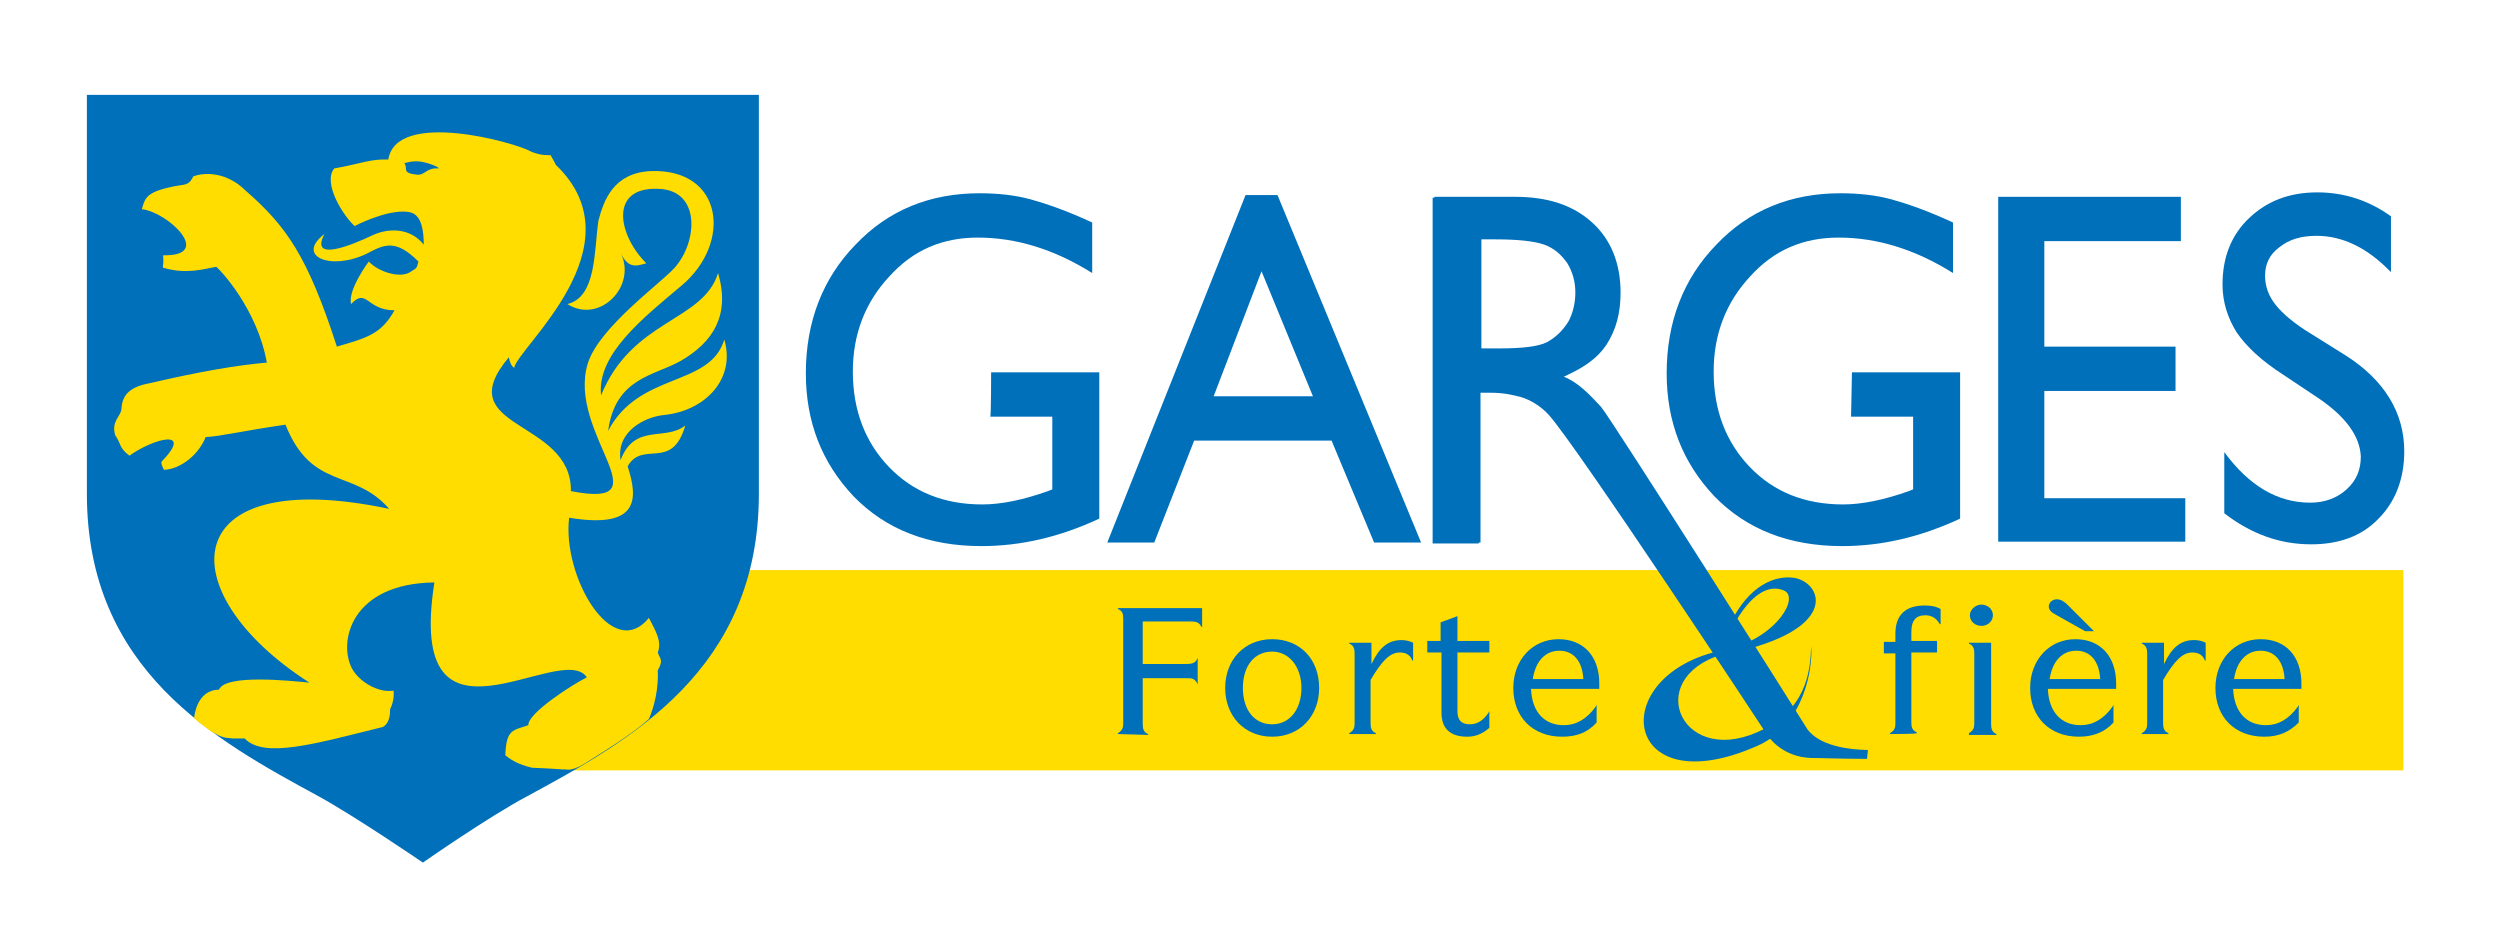
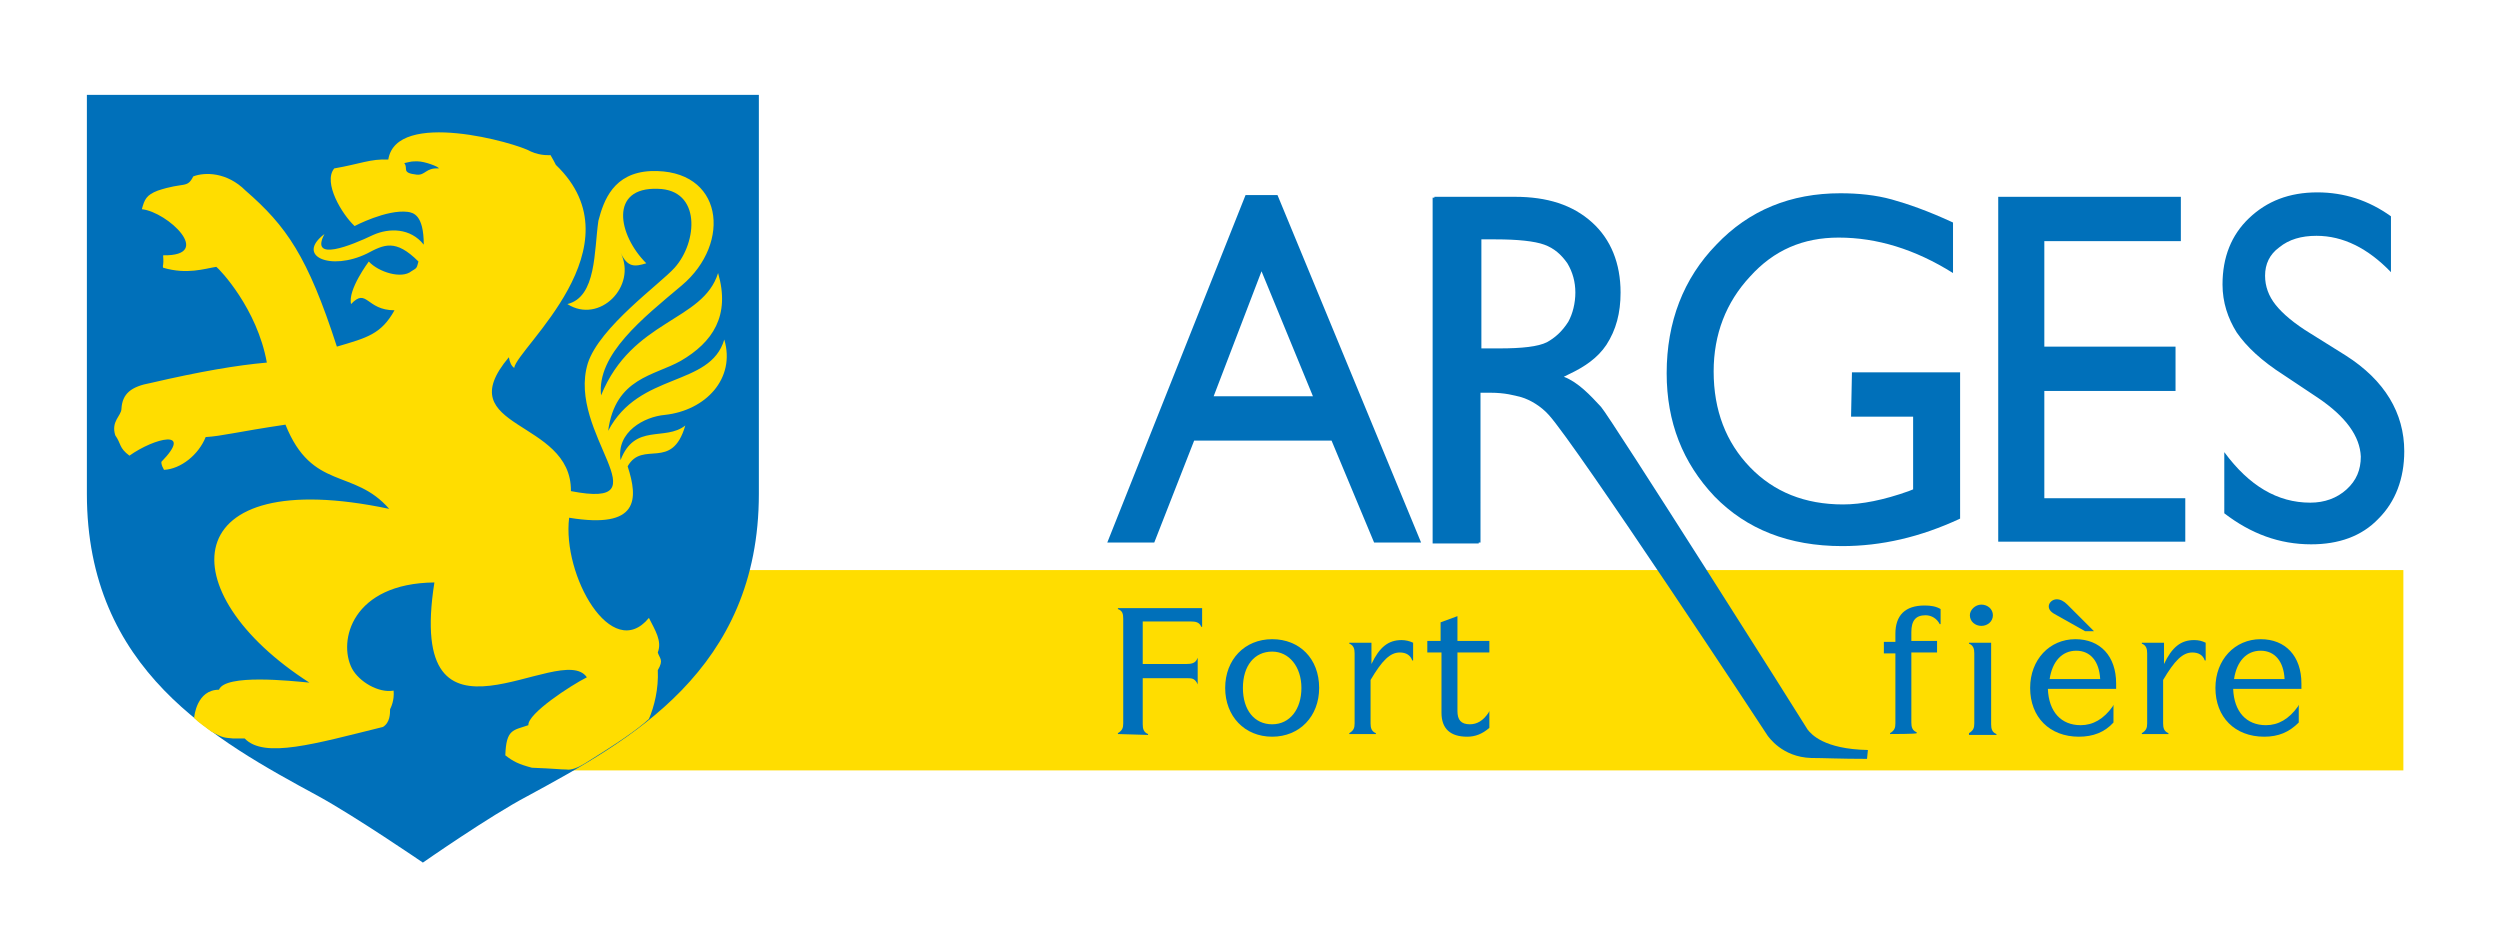
<svg xmlns="http://www.w3.org/2000/svg" xmlns:xlink="http://www.w3.org/1999/xlink" version="1.1" id="Calque_1" x="0px" y="0px" viewBox="0 0 282 106.7" style="enable-background:new 0 0 282 106.7;" xml:space="preserve">
  <style type="text/css">
	.st0{fill:#FFDD00;}
	.st1{clip-path:url(#SVGID_2_);fill:#0070BA;}
	.st2{clip-path:url(#SVGID_4_);fill:#FFDD00;}
	.st3{clip-path:url(#SVGID_6_);fill:#0070BA;}
	.st4{clip-path:url(#SVGID_8_);fill:#0070BA;}
	.st5{clip-path:url(#SVGID_10_);fill:#0070BA;}
	.st6{clip-path:url(#SVGID_12_);fill:#0070BA;}
	.st7{clip-path:url(#SVGID_14_);fill:#0070BA;}
	.st8{clip-path:url(#SVGID_16_);fill:#0070BA;}
	.st9{clip-path:url(#SVGID_18_);fill:#0070BA;}
	.st10{clip-path:url(#SVGID_20_);fill:#0070BA;}
	.st11{clip-path:url(#SVGID_22_);fill:#0070BA;}
	.st12{clip-path:url(#SVGID_24_);fill:#0070BA;}
	.st13{clip-path:url(#SVGID_26_);fill:#0070BA;}
	.st14{clip-path:url(#SVGID_28_);fill:#0070BA;}
	.st15{clip-path:url(#SVGID_30_);fill:#0070BA;}
	.st16{clip-path:url(#SVGID_32_);fill:#0070BA;}
	.st17{clip-path:url(#SVGID_34_);fill:#0070BA;}
	.st18{clip-path:url(#SVGID_36_);fill:#0070BA;}
	.st19{clip-path:url(#SVGID_38_);fill:#0070BA;}
</style>
  <polygon class="st0" points="49.6,86.9 77.7,64.3 271.1,64.3 271.1,86.9 " />
  <g>
    <g>
      <defs>
        <rect id="SVGID_1_" x="1.7" width="274.8" height="144.5" />
      </defs>
      <clipPath id="SVGID_2_">
        <use xlink:href="#SVGID_1_" style="overflow:visible;" />
      </clipPath>
      <path class="st1" d="M47.7,10.7H9.8v45c0,19.9,14.5,27.8,26.1,34.1c4.2,2.3,11.8,7.5,11.8,7.5s7.6-5.3,11.8-7.5    c11.6-6.3,26.1-14.2,26.1-34.1v-45H47.7z" />
    </g>
    <g>
      <defs>
        <rect id="SVGID_3_" x="1.7" width="274.8" height="144.5" />
      </defs>
      <clipPath id="SVGID_4_">
        <use xlink:href="#SVGID_3_" style="overflow:visible;" />
      </clipPath>
      <path class="st2" d="M76.8,40.7c-3,1.7-7.4,1.9-8.2,7.9c3.5-6.7,11.5-4.9,13.1-10.3c1.3,4.4-2.1,8-6.7,8.5c-2.3,0.2-5.5,1.9-5,5.1    c1.6-4.2,5-2.1,7.3-3.9c-1.5,5.2-4.8,1.6-6.5,4.6c1.2,3.7,1.3,7.1-6.6,5.8c-0.8,6.5,4.8,16.4,9,11.3c0.7,1.4,1.5,2.6,1,3.9    c0.2,0.7,0.7,0.8,0,2c0.1,2.1-0.4,4.1-1,5.5c-1.3,1.2-3.5,2.7-7.2,5c-0.8,0.5-1.6,0.8-2.1,0.7c-0.7,0-1.3-0.1-3.9-0.2    c-1.5-0.4-2.1-0.7-3-1.4c0.1-3,0.9-2.8,2.6-3.4c-0.1-1.3,4.8-4.5,6.6-5.4c-2.9-4.3-20.5,10.4-17.2-10.7c-9.3,0.1-10.9,6.6-9.3,9.7    c0.8,1.5,3,2.8,4.7,2.5c0.1,1.1-0.3,1.9-0.4,2.1c0,0.5,0,1.5-0.8,2c-7.7,1.9-13.4,3.6-15.6,1.3c-0.7,0-0.9,0-1.3,0    c-0.9-0.1-1.1,0-2.5-0.8c-0.8-0.6-1.4-1-1.9-1.5c0-0.2,0.3-3.2,2.8-3.2c0.7-1.8,8.1-1,10.2-0.8c-15.9-10.2-15.1-24.7,9-19.6    c-4-4.6-8.7-2-11.7-9.5c-5.4,0.8-7.2,1.3-9,1.4c-0.8,2-2.8,3.6-4.7,3.7c-0.1-0.2-0.3-0.5-0.3-0.9c3.7-3.8-0.8-2.7-3.6-0.7    c-1.2-0.9-0.9-1.3-1.6-2.3c-0.5-1.6,0.7-2.2,0.7-3c0.1-1.7,1.1-2.5,3.3-2.9c5.6-1.3,9.7-2,13.1-2.3c-1.1-6.1-5.3-10.5-5.7-10.8    c-1.3,0.2-3.3,0.9-6,0.1c-0.1-0.4,0.1,0,0-1.4c5.8,0.1,0.5-4.9-2.4-5.2c0.3-1.1,0.5-1.6,1.8-2.1c3-1,3.3-0.2,4-1.6    c1.3-0.5,3.8-0.5,5.9,1.6c4.6,4,7,7.4,10.3,17.6c3.4-1,5-1.4,6.5-4.1c-3.2,0-3.1-2.6-4.9-0.7c-0.4-1.6,2-4.8,2-4.8    c1.1,1.2,3.7,2,4.8,1.1c0.7-0.4,0.6-0.4,0.8-1.1c-2.6-2.6-3.9-1.9-5.8-0.9c-4.1,2-8.1,0.3-4.8-2.2c-1.7,3.2,3,1.3,5.5,0.1    c1.8-0.8,4.2-0.8,5.7,1.1c0-3.4-1.2-3.6-1.8-3.7c-2.4-0.3-6,1.6-6,1.6c-1.4-1.3-3.6-4.9-2.3-6.5c2.9-0.5,4.1-1.1,6.1-1    c0.9-5.7,14.4-1.9,16.1-0.9c1.1,0.5,2.2,0.4,2.2,0.4c0.4,0.7,0.4,0.7,0.6,1.1c9.6,9.2-4.4,20.7-4.7,22.9c-0.3-0.2-0.5-0.6-0.6-1.2    c-6.9,8.2,7.1,6.9,7,15.1c10.8,2.1-0.5-6.5,1.9-14.4c1.3-4.1,8.2-9,9.8-10.8c2.6-2.9,3-8.8-1.9-8.9c-5.5-0.2-4.5,5.2-1.3,8.4    c-1.3,0.4-2.1,0.5-2.9-1.2c1.9,3.8-2.4,8.1-6,5.8c3.3-0.8,3-6,3.5-9.4c0.6-2.3,1.7-5.4,5.9-5.6c8.2-0.3,9.2,8.1,3.5,12.9    c-4.4,3.7-9.6,7.8-9.1,12.4c3.5-8.6,11.5-8.3,13.2-13.8C82.4,35.6,80.4,38.6,76.8,40.7 M47.1,18.2c-0.7,0-0.6,0-1.5,0.2    c0.5,0.6-0.4,1.1,1.4,1.3c1,0.1,1-0.8,2.5-0.7C49.5,18.8,47.9,18.2,47.1,18.2" />
    </g>
    <g>
      <defs>
-         <rect id="SVGID_5_" x="1.7" width="274.8" height="144.5" />
-       </defs>
+         </defs>
      <clipPath id="SVGID_6_">
        <use xlink:href="#SVGID_5_" style="overflow:visible;" />
      </clipPath>
      <path class="st3" d="M111.8,42H124v16.5c-4.5,2.1-8.9,3.1-13.3,3.1c-6,0-10.8-1.9-14.4-5.6c-3.6-3.8-5.4-8.4-5.4-13.9    c0-5.8,1.9-10.7,5.6-14.5c3.7-3.9,8.4-5.8,14-5.8c2,0,4,0.2,5.8,0.7c1.8,0.5,4.1,1.3,6.9,2.6v5.7c-4.3-2.7-8.6-4-12.9-4    c-4,0-7.3,1.4-10,4.4c-2.7,2.9-4.1,6.5-4.1,10.7c0,4.4,1.4,8,4.1,10.8c2.7,2.8,6.2,4.2,10.5,4.2c2.1,0,4.6-0.5,7.4-1.5l0.5-0.2V47    h-7C111.8,47,111.8,42,111.8,42z" />
    </g>
    <g>
      <defs>
        <rect id="SVGID_7_" x="1.7" width="274.8" height="144.5" />
      </defs>
      <clipPath id="SVGID_8_">
        <use xlink:href="#SVGID_7_" style="overflow:visible;" />
      </clipPath>
      <path class="st4" d="M140.5,22h3.6l16.2,39.2h-5.3l-4.8-11.5h-15.5l-4.5,11.5h-5.3L140.5,22z M148.1,44.7l-5.8-14.1l-5.4,14.1    H148.1z" />
    </g>
    <g>
      <defs>
        <rect id="SVGID_9_" x="1.7" width="274.8" height="144.5" />
      </defs>
      <clipPath id="SVGID_10_">
        <use xlink:href="#SVGID_9_" style="overflow:visible;" />
      </clipPath>
      <path class="st5" d="M208.9,42h12.2v16.5c-4.5,2.1-8.9,3.1-13.3,3.1c-6,0-10.8-1.9-14.4-5.6c-3.6-3.8-5.4-8.4-5.4-13.9    c0-5.8,1.9-10.7,5.6-14.5c3.7-3.9,8.4-5.8,14-5.8c2,0,4,0.2,5.8,0.7c1.8,0.5,4.1,1.3,6.9,2.6v5.7c-4.3-2.7-8.6-4-12.9-4    c-4,0-7.3,1.4-10,4.4c-2.7,2.9-4.1,6.5-4.1,10.7c0,4.4,1.4,8,4.1,10.8c2.7,2.8,6.2,4.2,10.5,4.2c2.1,0,4.6-0.5,7.4-1.5l0.5-0.2V47    h-7L208.9,42L208.9,42z" />
    </g>
    <g>
      <defs>
        <rect id="SVGID_11_" x="1.7" width="274.8" height="144.5" />
      </defs>
      <clipPath id="SVGID_12_">
        <use xlink:href="#SVGID_11_" style="overflow:visible;" />
      </clipPath>
      <polygon class="st6" points="225.4,22.2 246,22.2 246,27.2 230.6,27.2 230.6,39.1 245.4,39.1 245.4,44.1 230.6,44.1 230.6,56.2     246.5,56.2 246.5,61.1 225.4,61.1   " />
    </g>
    <g>
      <defs>
        <rect id="SVGID_13_" x="1.7" width="274.8" height="144.5" />
      </defs>
      <clipPath id="SVGID_14_">
        <use xlink:href="#SVGID_13_" style="overflow:visible;" />
      </clipPath>
      <path class="st7" d="M261.5,44.9l-3.9-2.6c-2.5-1.6-4.2-3.2-5.3-4.8c-1-1.6-1.6-3.4-1.6-5.4c0-3.1,1-5.6,3-7.5    c2-1.9,4.5-2.9,7.7-2.9c3,0,5.8,0.9,8.3,2.7v6.3c-2.6-2.7-5.4-4.1-8.4-4.1c-1.7,0-3.1,0.4-4.2,1.3c-1.1,0.8-1.6,1.9-1.6,3.2    c0,1.2,0.4,2.3,1.2,3.3c0.8,1,2.1,2.1,3.9,3.2l4,2.5c4.4,2.8,6.6,6.5,6.6,10.8c0,3.1-1,5.7-2.9,7.6c-1.9,2-4.5,2.9-7.6,2.9    c-3.6,0-6.8-1.2-9.8-3.5V51c2.8,3.8,6,5.7,9.7,5.7c1.6,0,3-0.5,4.1-1.5s1.6-2.2,1.6-3.7C266.2,49.2,264.6,47,261.5,44.9" />
    </g>
    <g>
      <defs>
        <rect id="SVGID_15_" x="1.7" width="274.8" height="144.5" />
      </defs>
      <clipPath id="SVGID_16_">
        <use xlink:href="#SVGID_15_" style="overflow:visible;" />
      </clipPath>
      <path class="st8" d="M203.9,82.3c-0.9-1.5-22.3-35.3-23.3-36.4c-1.2-1.3-2.6-2.8-4.2-3.4c0.2-0.1,0.4-0.2,0.6-0.3    c1.7-0.8,3.2-1.8,4.2-3.3c1.1-1.7,1.6-3.6,1.6-5.9c0-3.3-1.1-6-3.2-7.9c-2.2-2-5.1-2.9-8.7-2.9h-9.1v0.1h-0.2v39h5.2v-0.1h0.2    V44.3h1.1c1.7,0,2.7,0.3,3.5,0.5c1,0.3,2.2,1,3.1,2c3.1,3.4,24.6,36,24.7,36.2c0.1,0.1,1.6,2.4,4.9,2.5c1.4,0,3.2,0.1,6.3,0.1    l0.1-1C205.7,84.5,204.3,82.8,203.9,82.3 M174.5,38.6c-1,0.5-2.8,0.7-5.4,0.7h-2V27h1.6c2.5,0,4.4,0.2,5.5,0.6    c1.1,0.4,1.9,1.1,2.6,2.1c0.6,1,0.9,2.1,0.9,3.3c0,1.2-0.3,2.4-0.8,3.3C176.2,37.4,175.4,38.1,174.5,38.6" />
    </g>
    <g>
      <defs>
        <rect id="SVGID_17_" x="1.7" width="274.8" height="144.5" />
      </defs>
      <clipPath id="SVGID_18_">
        <use xlink:href="#SVGID_17_" style="overflow:visible;" />
      </clipPath>
      <path class="st9" d="M126.1,82.8l0-0.1c0.5-0.3,0.6-0.6,0.6-1.1V69.8c0-0.6-0.1-0.9-0.6-1.1l0-0.1h9.5v2.1l-0.1,0    c-0.2-0.5-0.6-0.6-1.2-0.6h-5.4v4.8h4.9c0.6,0,1-0.1,1.2-0.5l0.1-0.2v3l-0.1-0.2c-0.3-0.5-0.6-0.5-1.2-0.5h-4.9v5.2    c0,0.5,0.1,0.9,0.6,1.1l0,0.1L126.1,82.8L126.1,82.8z" />
    </g>
    <g>
      <defs>
        <rect id="SVGID_19_" x="1.7" width="274.8" height="144.5" />
      </defs>
      <clipPath id="SVGID_20_">
        <use xlink:href="#SVGID_19_" style="overflow:visible;" />
      </clipPath>
      <path class="st10" d="M143.5,83.1c-3.1,0-5.3-2.3-5.3-5.5c0-3.2,2.2-5.5,5.3-5.5c3.1,0,5.3,2.2,5.3,5.5    C148.8,80.8,146.6,83.1,143.5,83.1 M143.5,73.5c-2,0-3.3,1.6-3.3,4.1c0,2.5,1.3,4.1,3.3,4.1c2,0,3.3-1.7,3.3-4.1    C146.8,75.2,145.4,73.5,143.5,73.5" />
    </g>
    <g>
      <defs>
        <rect id="SVGID_21_" x="1.7" width="274.8" height="144.5" />
      </defs>
      <clipPath id="SVGID_22_">
        <use xlink:href="#SVGID_21_" style="overflow:visible;" />
      </clipPath>
      <path class="st11" d="M152.2,82.8l0-0.1c0.5-0.3,0.6-0.6,0.6-1.1v-7.9c0-0.5-0.1-0.9-0.6-1.1l0-0.1h2.5v2.4    c0.9-1.9,1.9-2.7,3.4-2.7c0.4,0,0.9,0.1,1.3,0.3l0,2l-0.1,0c-0.2-0.6-0.7-0.9-1.4-0.9c-1.1,0-2,0.9-3.3,3.1l0,4.9    c0,0.5,0.1,0.9,0.6,1.1l0,0.1L152.2,82.8L152.2,82.8z" />
    </g>
    <g>
      <defs>
        <rect id="SVGID_23_" x="1.7" width="274.8" height="144.5" />
      </defs>
      <clipPath id="SVGID_24_">
        <use xlink:href="#SVGID_23_" style="overflow:visible;" />
      </clipPath>
      <path class="st12" d="M165.5,83.1c-1.9,0-2.9-0.9-2.9-2.7v-6.8H161v-1.3h1.5v-2.1l1.9-0.7v2.8h3.6v1.3h-3.6v6.6    c0,1,0.4,1.5,1.4,1.5c0.8,0,1.5-0.4,2.1-1.3l0.1-0.2v1.9C167.2,82.8,166.4,83.1,165.5,83.1" />
    </g>
    <g>
      <defs>
-         <rect id="SVGID_25_" x="1.7" width="274.8" height="144.5" />
-       </defs>
+         </defs>
      <clipPath id="SVGID_26_">
        <use xlink:href="#SVGID_25_" style="overflow:visible;" />
      </clipPath>
      <path class="st13" d="M176.2,83.1c-3.3,0-5.5-2.2-5.5-5.5c0-3.2,2.2-5.5,5.1-5.5c2.8,0,4.6,1.9,4.6,5c0,0.2,0,0.3,0,0.5l0,0.1    h-7.7c0.1,2.6,1.5,4.1,3.7,4.1c1.4,0,2.6-0.7,3.6-2.1l0.1-0.2v2C179.1,82.6,177.9,83.1,176.2,83.1 M178.6,76.6    c-0.1-2-1.1-3.2-2.7-3.2c-1.6,0-2.7,1.2-3,3.2H178.6z" />
    </g>
    <g>
      <defs>
        <rect id="SVGID_27_" x="1.7" width="274.8" height="144.5" />
      </defs>
      <clipPath id="SVGID_28_">
        <use xlink:href="#SVGID_27_" style="overflow:visible;" />
      </clipPath>
      <path class="st14" d="M213.2,82.8l0-0.1c0.5-0.3,0.6-0.6,0.6-1.1v-7.9h-1.3v-1.3h1.3v-0.9c0-2.1,1.1-3.2,3.3-3.2    c0.7,0,1.3,0.1,1.8,0.4l0,1.7l-0.1,0c-0.3-0.6-0.9-1-1.6-1c-1.1,0-1.6,0.6-1.6,1.9v1h2.9v1.3h-2.9v7.9c0,0.5,0.1,0.9,0.6,1.1    l0,0.1C216.3,82.8,213.2,82.8,213.2,82.8z" />
    </g>
    <g>
      <defs>
        <rect id="SVGID_29_" x="1.7" width="274.8" height="144.5" />
      </defs>
      <clipPath id="SVGID_30_">
        <use xlink:href="#SVGID_29_" style="overflow:visible;" />
      </clipPath>
      <path class="st15" d="M222.1,82.8l0-0.1c0.5-0.3,0.6-0.6,0.6-1.1v-7.9c0-0.5-0.1-0.9-0.6-1.1l0-0.1h2.5v9.2c0,0.5,0.1,0.9,0.6,1.1    l0,0.1H222.1z M223.5,70.6c-0.7,0-1.3-0.5-1.3-1.2c0-0.6,0.6-1.2,1.3-1.2c0.7,0,1.3,0.5,1.3,1.2C224.8,70.1,224.2,70.6,223.5,70.6    " />
    </g>
    <g>
      <defs>
        <rect id="SVGID_31_" x="1.7" width="274.8" height="144.5" />
      </defs>
      <clipPath id="SVGID_32_">
        <use xlink:href="#SVGID_31_" style="overflow:visible;" />
      </clipPath>
      <path class="st16" d="M234.5,83.1c-3.3,0-5.5-2.2-5.5-5.5c0-3.2,2.2-5.5,5.1-5.5c2.8,0,4.6,1.9,4.6,5c0,0.2,0,0.3,0,0.5l0,0.1    h-7.7c0.1,2.6,1.5,4.1,3.7,4.1c1.4,0,2.6-0.7,3.6-2.1l0.1-0.2v2C237.4,82.6,236.1,83.1,234.5,83.1 M236.9,76.6    c-0.1-2-1.1-3.2-2.7-3.2c-1.6,0-2.7,1.2-3,3.2H236.9z M235.2,71.2l-3.2-1.8c-0.6-0.3-0.9-0.6-0.9-1c0-0.4,0.4-0.8,0.9-0.8    c0.4,0,0.8,0.2,1.2,0.6l3,3H235.2z" />
    </g>
    <g>
      <defs>
        <rect id="SVGID_33_" x="1.7" width="274.8" height="144.5" />
      </defs>
      <clipPath id="SVGID_34_">
        <use xlink:href="#SVGID_33_" style="overflow:visible;" />
      </clipPath>
      <path class="st17" d="M241.6,82.8l0-0.1c0.5-0.3,0.6-0.6,0.6-1.1v-7.9c0-0.5-0.1-0.9-0.6-1.1l0-0.1h2.5v2.4    c0.9-1.9,1.9-2.7,3.4-2.7c0.5,0,0.9,0.1,1.3,0.3l0,2l-0.1,0c-0.2-0.6-0.7-0.9-1.4-0.9c-1.1,0-2,0.9-3.3,3.1l0,4.9    c0,0.5,0.1,0.9,0.6,1.1l0,0.1L241.6,82.8L241.6,82.8z" />
    </g>
    <g>
      <defs>
        <rect id="SVGID_35_" x="1.7" width="274.8" height="144.5" />
      </defs>
      <clipPath id="SVGID_36_">
        <use xlink:href="#SVGID_35_" style="overflow:visible;" />
      </clipPath>
      <path class="st18" d="M255.4,83.1c-3.3,0-5.5-2.2-5.5-5.5c0-3.2,2.2-5.5,5.1-5.5c2.8,0,4.6,1.9,4.6,5c0,0.2,0,0.3,0,0.5l0,0.1    h-7.7c0.1,2.6,1.5,4.1,3.7,4.1c1.4,0,2.6-0.7,3.6-2.1l0.1-0.2v2C258.2,82.6,257,83.1,255.4,83.1 M257.7,76.6    c-0.1-2-1.1-3.2-2.7-3.2c-1.6,0-2.7,1.2-3,3.2H257.7z" />
    </g>
    <g>
      <defs>
        <rect id="SVGID_37_" x="1.7" width="274.8" height="144.5" />
      </defs>
      <clipPath id="SVGID_38_">
        <use xlink:href="#SVGID_37_" style="overflow:visible;" />
      </clipPath>
-       <path class="st19" d="M204.3,72.9c-0.1,3-0.6,7.3-6.1,9.7c-8.9,3.9-13.1-6.7-3.1-9l0,0.1c12.3-2.6,10.6-7.8,7.4-8.5    c-2.3-0.4-5.2,0.9-7.2,4.9l0.6-0.2c2-3.3,3.9-3.9,5.3-3.3c1.8,0.7-0.6,5.1-6.1,6.6c-14.2,2.3-12.5,17.9,3.2,10.9    C203.6,81.7,204.5,75.2,204.3,72.9L204.3,72.9z" />
-     </g>
-     <g>
-       <defs>
-         <rect id="SVGID_39_" x="1.7" width="274.8" height="144.5" />
-       </defs>
+     </g>
+     <g>
+       <defs>
+         </defs>
      <clipPath id="SVGID_40_">
        <use xlink:href="#SVGID_39_" style="overflow:visible;" />
      </clipPath>
    </g>
    <g>
      <defs>
        <rect id="SVGID_41_" x="1.7" width="274.8" height="144.5" />
      </defs>
      <clipPath id="SVGID_42_">
        <use xlink:href="#SVGID_41_" style="overflow:visible;" />
      </clipPath>
    </g>
    <g>
      <defs>
        <rect id="SVGID_43_" x="1.7" width="274.8" height="144.5" />
      </defs>
      <clipPath id="SVGID_44_">
        <use xlink:href="#SVGID_43_" style="overflow:visible;" />
      </clipPath>
    </g>
    <g>
      <defs>
        <rect id="SVGID_45_" x="1.7" width="274.8" height="144.5" />
      </defs>
      <clipPath id="SVGID_46_">
        <use xlink:href="#SVGID_45_" style="overflow:visible;" />
      </clipPath>
    </g>
    <g>
      <defs>
        <rect id="SVGID_47_" x="1.7" width="274.8" height="144.5" />
      </defs>
      <clipPath id="SVGID_48_">
        <use xlink:href="#SVGID_47_" style="overflow:visible;" />
      </clipPath>
    </g>
    <g>
      <defs>
-         <rect id="SVGID_49_" x="1.7" width="274.8" height="144.5" />
-       </defs>
+         </defs>
      <clipPath id="SVGID_50_">
        <use xlink:href="#SVGID_49_" style="overflow:visible;" />
      </clipPath>
    </g>
    <g>
      <defs>
        <rect id="SVGID_51_" x="1.7" width="274.8" height="144.5" />
      </defs>
      <clipPath id="SVGID_52_">
        <use xlink:href="#SVGID_51_" style="overflow:visible;" />
      </clipPath>
    </g>
    <g>
      <defs>
        <rect id="SVGID_53_" x="1.7" width="274.8" height="144.5" />
      </defs>
      <clipPath id="SVGID_54_">
        <use xlink:href="#SVGID_53_" style="overflow:visible;" />
      </clipPath>
    </g>
    <g>
      <defs>
        <rect id="SVGID_55_" x="1.7" width="274.8" height="144.5" />
      </defs>
      <clipPath id="SVGID_56_">
        <use xlink:href="#SVGID_55_" style="overflow:visible;" />
      </clipPath>
    </g>
    <g>
      <defs>
        <rect id="SVGID_57_" x="1.7" width="274.8" height="144.5" />
      </defs>
      <clipPath id="SVGID_58_">
        <use xlink:href="#SVGID_57_" style="overflow:visible;" />
      </clipPath>
    </g>
    <g>
      <defs>
        <rect id="SVGID_59_" x="1.7" width="274.8" height="144.5" />
      </defs>
      <clipPath id="SVGID_60_">
        <use xlink:href="#SVGID_59_" style="overflow:visible;" />
      </clipPath>
    </g>
    <g>
      <defs>
        <rect id="SVGID_61_" x="1.7" width="274.8" height="144.5" />
      </defs>
      <clipPath id="SVGID_62_">
        <use xlink:href="#SVGID_61_" style="overflow:visible;" />
      </clipPath>
    </g>
    <g>
      <defs>
        <rect id="SVGID_63_" x="1.7" width="274.8" height="144.5" />
      </defs>
      <clipPath id="SVGID_64_">
        <use xlink:href="#SVGID_63_" style="overflow:visible;" />
      </clipPath>
    </g>
    <g>
      <defs>
        <rect id="SVGID_65_" x="1.7" width="274.8" height="144.5" />
      </defs>
      <clipPath id="SVGID_66_">
        <use xlink:href="#SVGID_65_" style="overflow:visible;" />
      </clipPath>
    </g>
    <g>
      <defs>
        <rect id="SVGID_67_" x="1.7" width="274.8" height="144.5" />
      </defs>
      <clipPath id="SVGID_68_">
        <use xlink:href="#SVGID_67_" style="overflow:visible;" />
      </clipPath>
    </g>
    <g>
      <defs>
        <rect id="SVGID_69_" x="1.7" width="274.8" height="144.5" />
      </defs>
      <clipPath id="SVGID_70_">
        <use xlink:href="#SVGID_69_" style="overflow:visible;" />
      </clipPath>
    </g>
    <g>
      <defs>
        <rect id="SVGID_71_" x="1.7" width="274.8" height="144.5" />
      </defs>
      <clipPath id="SVGID_72_">
        <use xlink:href="#SVGID_71_" style="overflow:visible;" />
      </clipPath>
    </g>
    <g>
      <defs>
        <rect id="SVGID_73_" x="1.7" width="274.8" height="144.5" />
      </defs>
      <clipPath id="SVGID_74_">
        <use xlink:href="#SVGID_73_" style="overflow:visible;" />
      </clipPath>
    </g>
  </g>
</svg>